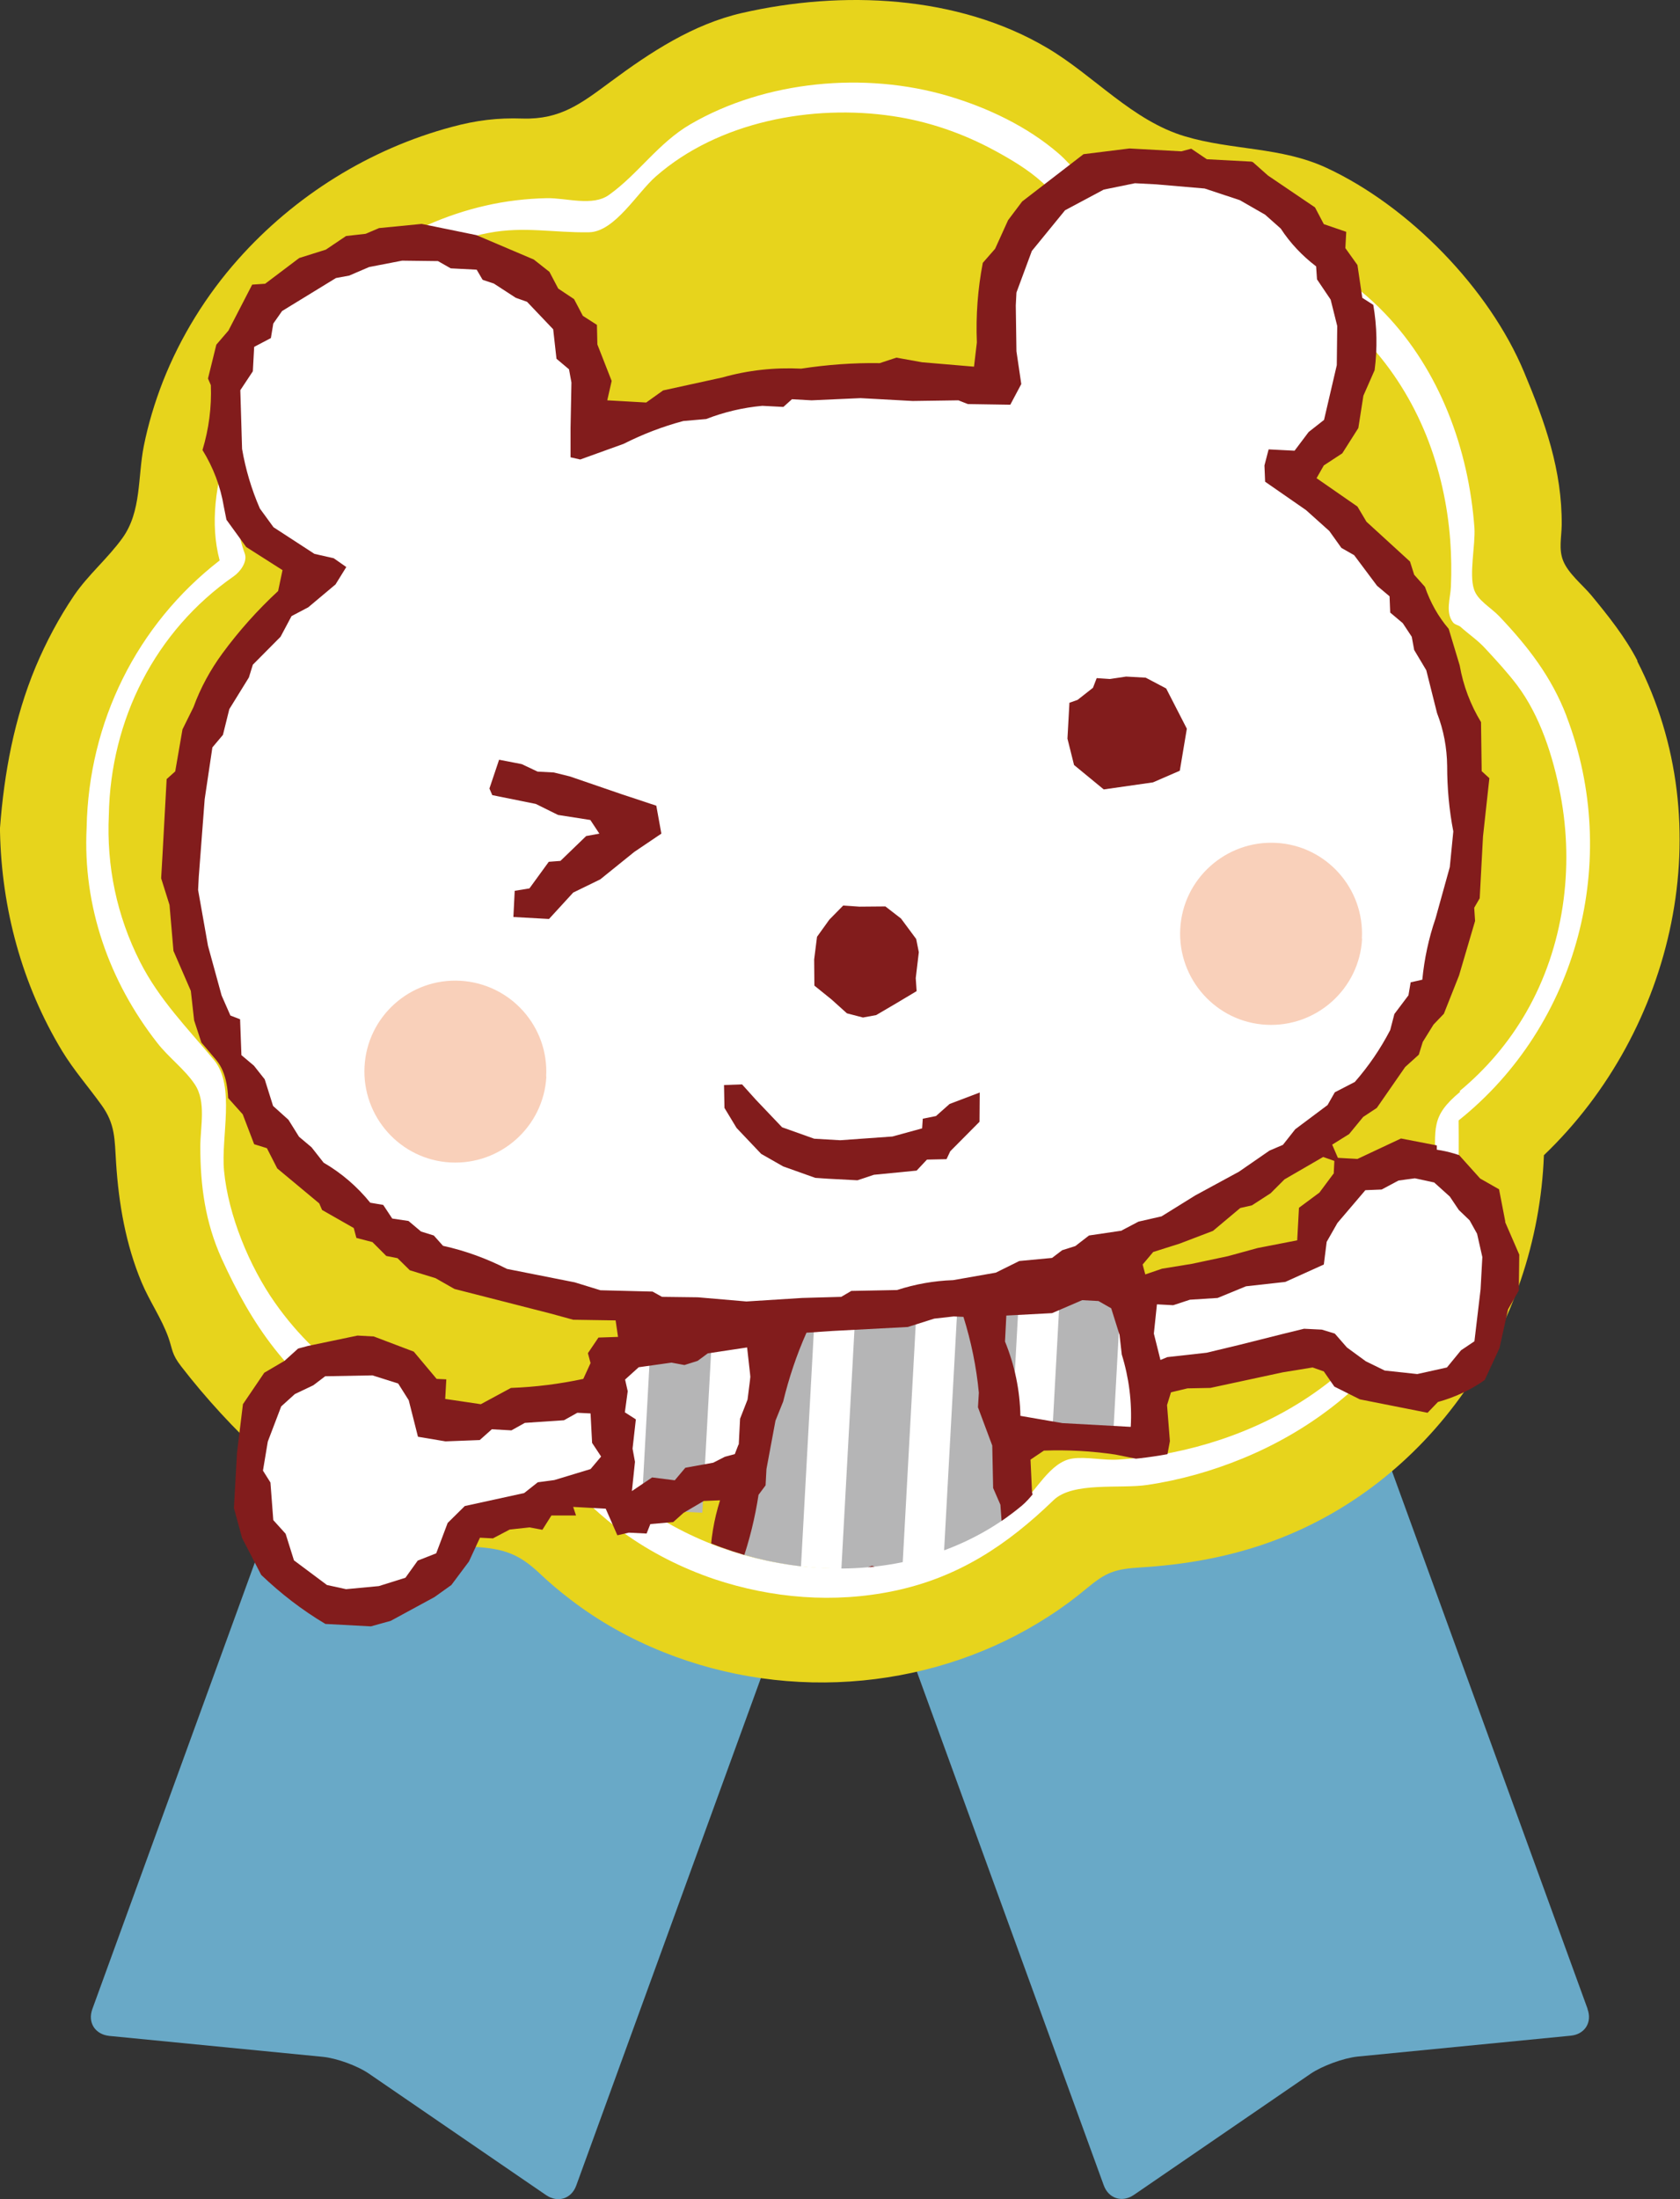
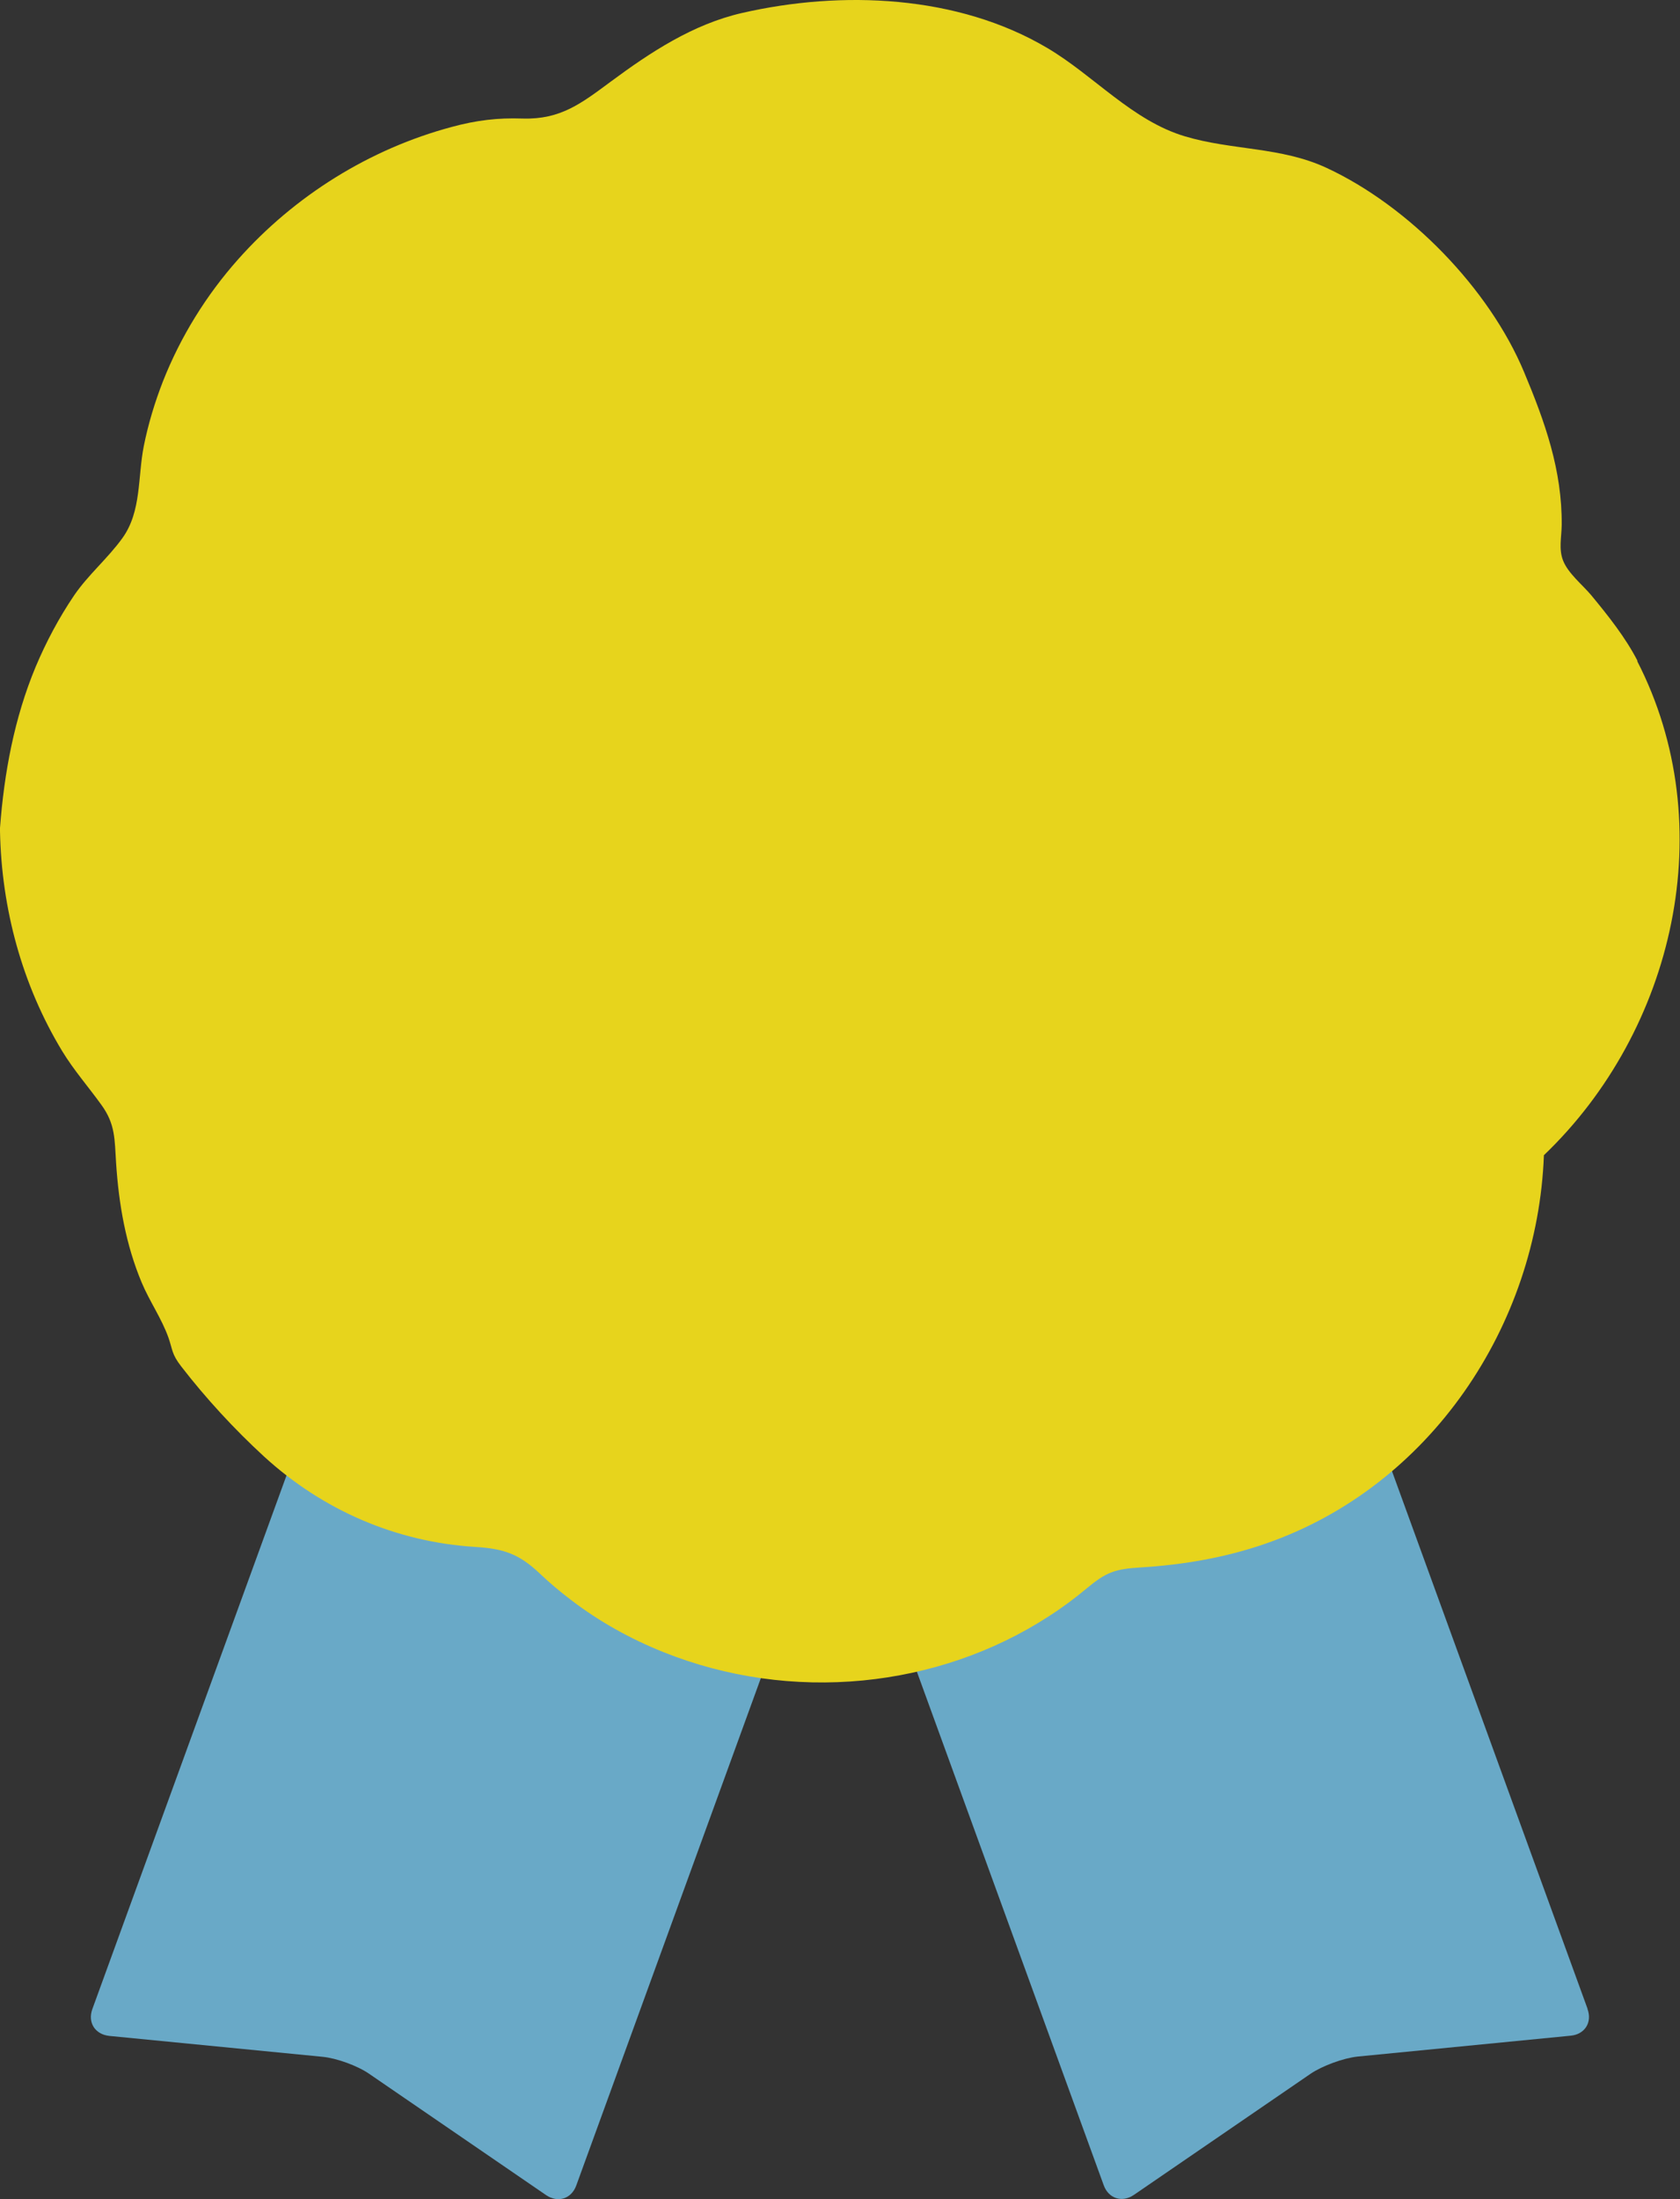
<svg xmlns="http://www.w3.org/2000/svg" viewBox="0 0 76.41 99.98">
  <rect x="0" y="0" width="76.41" height="99.98" fill="#333333" stroke="none" />
  <defs>
    <style>.e{fill:#fff;}.f{fill:#e7d41c;}.g{fill:#821c1c;}.h{fill:#898989;}.i{clip-path:url(#d);}.j{fill:none;}.k{fill:#b5b5b6;}.l{fill:#00a73c;}.m{fill:#f9d0ba;}.n{fill:#69a9c7;}</style>
    <clipPath id="d">
-       <path class="j" d="M69.88,56.55c-.5-2.48-2.43-3.97-4.53-4.28-.02-1.19,.03-1.71,1.15-2.64,1.21-1.01,2.24-2.21,3.03-3.58,1.71-2.97,2.2-6.56,1.56-9.91-.33-1.72-.9-3.57-1.97-4.97-.44-.58-.94-1.12-1.43-1.65-.35-.38-.79-.67-1.14-1-.1-.1-.26-.09-.35-.21-.35-.46-.12-1.1-.09-1.62,.03-.7,.02-1.4-.03-2.09-.12-1.63-.48-3.26-1.09-4.78-.56-1.39-1.33-2.66-2.28-3.78,.47-3.01-.28-6.72-5.76-8.68-5.84-2.08-8.63-.88-9.96,.51-.52-.39-1.1-.72-1.65-1.02-1.44-.78-3-1.31-4.62-1.56-3.67-.55-7.94,.24-10.78,2.74-.85,.74-1.87,2.52-3.04,2.54,0,0-9.18-3.8-16.09,1.23s-.07,14.41-.07,14.41c-3.58,2.49-5.6,6.52-5.68,10.85-.12,2.33,.35,4.6,1.42,6.68,.88,1.73,2.14,2.99,3.36,4.46,.98,1.19,.31,3.5,.46,5.04,.19,2,1.16,4.34,2.31,5.99,.1,.15,.22,.28,.33,.43-2.41,.98-4.59,3.41-3.91,9.14,1.41,11.74,13.54,3.67,13.54,3.67l3.59-2.03,2.25,.9,2.02-2.1c4.91,2.83,11.57,2.94,16.05-.79,.73-.61,1.36-1.97,2.39-2.12,.61-.09,1.4,.09,2.04,.05,.83-.05,1.65-.16,2.47-.32,2.07-.42,4.08-1.19,5.86-2.32,.61,.64,1.38,1.16,2.3,1.45,1.7,.53,3.55,.19,4.95-.91l1.62-1.28c1.47-1.16,2.23-3,2.02-4.85-.07-.57-.15-1.09-.25-1.58Z" />
-     </clipPath>
+       </clipPath>
  </defs>
  <g id="a" />
  <g id="b">
    <g id="c">
      <g>
        <g>
          <g>
            <path class="n" d="M18.8,51.23L4.2,91.34c-.22,.61,.12,1.15,.77,1.22l9.7,.95c.64,.06,1.6,.41,2.13,.78l8.04,5.51c.53,.36,1.15,.17,1.37-.44l14.81-40.69-22.22-7.44Z" />
            <path class="n" d="M72.21,91.34l-14.6-40.12-22.22,7.44,14.81,40.69c.22,.61,.84,.8,1.37,.44l8.04-5.51c.53-.36,1.49-.71,2.13-.78l9.7-.95c.64-.06,.99-.61,.76-1.22Z" />
          </g>
          <g>
            <path class="f" d="M74.48,30.05c-.55-1.07-1.34-2.06-2.1-2.98-.41-.49-1.06-1-1.29-1.59-.2-.52-.07-1.05-.06-1.61,.02-2.5-.76-4.68-1.71-6.95-1.59-3.81-5.24-7.55-8.99-9.29-2.07-.96-4.29-.79-6.43-1.43-2.4-.71-4.15-2.77-6.27-4.02C43.56-.23,38.29-.45,33.75,.59c-2.23,.51-4.16,1.78-5.97,3.12-1.34,.99-2.28,1.73-4.01,1.68-1.14-.04-2.11,.08-3.22,.38-3.74,1-7.15,3.13-9.72,6.02-1.45,1.63-2.62,3.52-3.42,5.55-.37,.95-.67,1.94-.87,2.94-.28,1.41-.1,2.97-.97,4.18-.66,.92-1.55,1.66-2.2,2.61-.69,1.02-1.27,2.11-1.75,3.25C.65,32.65,.19,35.13,0,37.64c0,.06,0,.11,0,.15,.07,3.52,1,6.98,2.83,10,.53,.87,1.19,1.62,1.78,2.44,.64,.88,.6,1.56,.67,2.64,.12,1.86,.44,3.71,1.16,5.43,.36,.86,.91,1.64,1.22,2.51,.2,.57,.14,.74,.58,1.31,1.12,1.45,2.42,2.86,3.77,4.1,2.68,2.45,6.02,3.89,9.62,4.11,1.27,.08,1.96,.31,2.89,1.18,.46,.44,.95,.85,1.45,1.23,1.28,.98,2.7,1.77,4.2,2.37,2.87,1.15,6,1.59,9.08,1.29,2.99-.29,5.91-1.27,8.44-2.91,.61-.39,1.19-.82,1.74-1.28,.89-.74,1.29-.88,2.47-.95,1.94-.12,3.86-.45,5.69-1.09,7.45-2.59,12.34-9.89,12.63-17.65,5.94-5.68,8.09-14.99,4.24-22.47Z" />
-             <path class="e" d="M71.25,32.56c-.68-1.78-1.75-3.16-3.05-4.53-.41-.43-1-.73-1.16-1.24-.23-.69,.07-2.02,.02-2.79-.26-3.57-1.57-7.15-4.08-9.76-2.81-2.93-6.62-4.01-10.55-4.48-.51-.06-1.3-.01-1.77-.22-.26-.11-.58-.55-.8-.75-.63-.58-1.06-1.24-1.7-1.8-1.43-1.24-3.25-2.1-5.05-2.63-3.77-1.11-8.29-.7-11.71,1.29-1.46,.85-2.37,2.26-3.7,3.21-.75,.54-1.95,.13-2.84,.15-.93,.02-1.87,.13-2.78,.34-3.65,.83-6.91,3.13-9.13,6.11-1.92,2.58-3.85,6.68-2.96,10.02-3.77,2.92-5.96,7.35-6.05,12.15-.18,3.57,1.02,6.98,3.21,9.78,.51,.66,1.26,1.21,1.71,1.89,.53,.79,.25,1.93,.25,2.83,0,1.8,.23,3.45,.97,5.09,1.38,3.03,3.05,5.48,5.96,7.25,1.26,.77,2.64,1.34,4.07,1.72,.82,.22,1.65,.38,2.49,.47,.8,.09,1.89-.12,2.61,.19,.66,.28,1.18,1.16,1.72,1.66,.45,.41,.91,.8,1.41,1.16,1.26,.91,2.67,1.62,4.14,2.12,2.63,.88,5.46,1.11,8.18,.54,2.93-.61,5.15-2.09,7.25-4.12,.88-.86,3.03-.51,4.28-.7,1.48-.22,2.93-.63,4.32-1.2,2.93-1.2,5.54-3.16,7.36-5.77,.87-1.25,1.54-2.62,1.98-4.08,.54-1.84,.5-3.64,.49-5.52,5.44-4.34,7.4-11.86,4.91-18.37Zm-4.83,17.07c-1.36,1.13-1.14,1.63-1.14,3.47,0,3.47-1.33,6.55-3.88,8.92-2.24,2.09-5.11,3.42-8.1,4.02-.81,.16-1.64,.27-2.47,.32-.65,.04-1.43-.14-2.05-.05-1.03,.15-1.66,1.51-2.39,2.12-4.77,3.98-12.01,3.59-16.98,.21-.67-.46-1.3-.96-1.89-1.53-.41-.4-1.02-1.44-1.5-1.68-.47-.23-1.45,0-2.01-.03-.93-.05-1.85-.17-2.76-.38-3.52-.79-6.67-2.83-8.75-5.8-1.16-1.65-2.12-3.98-2.31-5.99-.15-1.54,.53-3.85-.46-5.04-1.22-1.47-2.48-2.73-3.36-4.46-1.06-2.09-1.53-4.35-1.42-6.68,.08-4.33,2.1-8.36,5.68-10.85,.29-.2,.64-.66,.5-1.04-1.18-3.16,.87-7.23,2.87-9.63,2.08-2.5,5.02-4.32,8.22-4.94,1.6-.31,3,0,4.57-.03,1.17-.02,2.19-1.8,3.04-2.54,2.84-2.49,7.11-3.29,10.78-2.74,1.62,.24,3.18,.78,4.62,1.56,.74,.4,1.53,.87,2.15,1.43,.63,.56,1,1.22,1.65,1.77,.34,.29,.62,.7,1.04,.85,.68,.25,1.64,.19,2.37,.28,1.97,.25,3.92,.65,5.73,1.48,3.11,1.42,5.43,4,6.7,7.15,.61,1.52,.97,3.15,1.09,4.78,.05,.7,.06,1.4,.03,2.09-.02,.52-.26,1.16,.09,1.62,.09,.12,.24,.12,.35,.21,.35,.32,.79,.61,1.14,1,.49,.53,.99,1.07,1.43,1.65,1.06,1.41,1.64,3.26,1.97,4.97,.64,3.35,.15,6.94-1.56,9.91-.79,1.37-1.81,2.57-3.03,3.58Z" />
          </g>
        </g>
        <g class="i">
          <g>
            <path class="e" d="M29.49,59.7c-1.28,.47-3.62-.46-4.97-.72-2.22-.43-4-1.62-6.02-2.54-2-.92-3.48-2.18-4.86-3.87-1.58-1.94-3.51-3.86-4.19-6.32-.73-2.65-1.25-5.73-1.22-8.49,.03-2.62,1.33-5.21,2.67-7.4,.7-1.14,3.13-3.47,2.58-4.42-.43-.74-1.74-1.3-2.29-2.17-.59-.93-.92-1.84-1.07-2.97-.55-4.17,1.63-7.27,5.3-8.87,2.7-1.17,7.14-1.46,9.32,.87,1.06,1.13,2.2,2.86,2.55,4.37,.16,.7-.11,1.75,.45,2.07,.59,.35,3.32-.77,4.06-.98,4.04-1.18,7.89-.71,12.05-.69,.58,0,1.06-.1,1.62,.1,.72-1.51-.04-3.65,.16-5.26,.2-1.52,.94-2.9,2.29-3.63,3.23-1.75,6.16-.99,9.34,.16,2.75,1,4.18,4.26,4.51,7.12,.19,1.67-.37,3.23-1.56,4.36-1.71,1.63-.86,1.76,.82,3.16,5.04,4.19,6.97,12.35,5.07,18.55-.59,1.93-1.43,3.93-2.36,5.72-.82,1.58-2.16,2.56-3.53,3.68-2.43,1.98-5.33,3.3-8.17,4.62-1.74,.8-1.68,.84-.85,2.36,.73,1.35,.83,3.05,.82,4.55,0,.54,.36,2.47-.18,2.91-.38,.31-3.31-.11-4.05-.22-1.82-.28-1.68-.4-1.64,1.55,.03,1.64-.02,3.31-.03,4.93,0,.66-.21,1.41-.11,2.06,.07,.48,.38,.72,.42,1.1,.1,.88-.23,1.68-.72,2.44,.6-1.48,1.1-1.25,2.43-1.05,.53,.08,2.61,.46,2.98,.16,.43-.35,0-2.16,.07-2.73,.16-1.24,.53-2.54,1.1-3.64,.55-1.05,1.19-3.08,2.05-3.86,1.44-1.31,3.59-.02,4.46,1.33,2.21,3.4,.79,8.4-.29,11.95-.55,1.82-1.17,2.23-2.78,2.91-1.92,.81-2.13-.06-3.89-.73-1.63-.62-3.34-.93-4.99-1.62-1.34-.56-3.43-.51-3.94,1.25-3.49-2.29-3.54,1.63-6.54,1.78-.09-1.73-.27-3.3-2.23-3.54-.65-.08-2,.08-2.56,.43-.98,.61-.68,1.07-.7,2.17-.04,3.07-3.23,7.72-6.64,6.68-3.21-.97-2.16-9.02-1.13-11.33,.74-1.64,2.26-4.09,4.21-4.37,1.92-.28,2.66,1.34,3.66,2.58,1.63-.69,1.38-1.62,1.38-3.16,0-1.25,.41-2.26,.66-3.45,.2-.96,.05-2.14,.75-2.93-1.82,.24-3.66,1.76-5.36,2.45-.68-1.35-1.16-4.99-.85-6.56,.31-1.54,2.22-1.02,2.64-2.58" />
            <path class="h" d="M33.11,72.63c-2.18,2.09,.3,3.04,1.01,4.56,.6,1.26,.5,2.46,.87,3.83,.31,1.15,.1,2.21,1.5,2.24,1.08,.02,.97-1.61,2.05-1.82,.83-.17,2.21,.93,3.04,1.19,1.47-1.99,2.24-4.71,3.54-6.83-.33-.05-.68-.38-.97-.43,.49-1.32,1.17-2.6,1.26-4.05-2.61,.81-5.6,.65-8.31,.8" />
            <path class="l" d="M51.28,76.33c.19-3.37,.1-8.1,4.4-7.87,2.33,.13,2.68,4.23,2.63,7.89-.07,4.5-1.46,6.95-3.61,6.65-1.97-.27-3.56-2.26-3.15-5.04" />
            <path class="l" d="M30.56,76.28c-.03-2.35-2.53-3.35-3.93-2.21-2.3,1.88-3,7.44-3.02,10.48-.02,3.18,1.37,7.77,4.13,4.16,1.49-1.96,2.66-5.39,2.56-8.1-1.16-.23-2.09,1.27-2.63-.56-.62-2.14,1.24-2.65,2.3-3.44" />
            <rect class="k" x="26.4" y="62.92" width="8.82" height="2.77" transform="translate(-35.09 91.55) rotate(-86.87)" />
            <rect class="k" x="29.2" y="64.88" width="12.23" height="2.77" transform="translate(-32.78 97.91) rotate(-86.87)" />
            <rect class="k" x="33.47" y="64.77" width="12.95" height="2.77" transform="translate(-28.3 102.43) rotate(-86.87)" />
            <rect class="k" x="37.87" y="63.86" width="13.49" height="2.77" transform="translate(-22.97 106.23) rotate(-86.87)" />
            <rect class="k" x="45.46" y="60.61" width="7.92" height="2.77" transform="translate(-15.18 107.95) rotate(-86.87)" />
-             <polyline class="g" points="51.22 30.76 50.48 30.87 49.88 30.83 49.71 31.27 49.01 31.82 48.64 31.95 48.55 33.58 48.85 34.78 50.2 35.89 52.44 35.57 53.66 35.04 53.98 33.13 53.04 31.3 52.11 30.81" />
            <polyline class="g" points="22.7 34.54 22.26 35.85 22.39 36.15 24.37 36.55 25.38 37.05 26.85 37.28 27.26 37.9 26.66 38.01 25.49 39.14 24.96 39.18 24.08 40.39 23.41 40.5 23.35 41.69 24.97 41.78 26.07 40.58 27.3 39.98 28.85 38.73 30.08 37.9 29.85 36.63 28.25 36.1 25.92 35.3 25.19 35.12 24.45 35.08 23.73 34.74" />
            <polyline class="g" points="38.35 41.17 37.72 41.81 37.16 42.59 37.03 43.62 37.04 44.81 37.82 45.44 38.52 46.07 39.25 46.26 39.85 46.15 40.77 45.61 41.69 45.06 41.65 44.47 41.79 43.29 41.67 42.69 40.98 41.76 40.27 41.21 39.09 41.22" />
            <polyline class="g" points="44.56 49.67 43.19 50.19 42.57 50.74 41.97 50.86 41.94 51.3 40.59 51.67 38.21 51.84 37.03 51.77 35.57 51.25 34.38 50 33.75 49.3 32.93 49.33 32.95 50.37 33.5 51.28 34.62 52.46 35.62 53.03 37.08 53.55 37.67 53.59 39 53.66 39.75 53.41 41.69 53.22 42.16 52.72 43.05 52.7 43.22 52.34 44.55 51" />
            <path class="g" d="M68.47,55.57l-.29-1.5-.86-.49-.98-1.09-.5-.32-2.12-.41-1.98,.93-.89-.05-.26-.6,.77-.48,.64-.78,.62-.41,1.29-1.86,.62-.56,.18-.58,.49-.79,.47-.49,.69-1.74,.73-2.48-.04-.6,.25-.43,.15-2.81,.29-2.65-.35-.32-.03-2.23c-.48-.79-.81-1.66-.97-2.58l-.5-1.66c-.48-.56-.84-1.21-1.08-1.91l-.49-.55-.19-.6-1.98-1.81-.41-.69-1.86-1.29,.33-.58,.84-.55,.73-1.15,.23-1.47,.51-1.16c.13-.99,.11-1.99-.06-2.97l-.5-.32-.22-1.49-.55-.77,.04-.74-1.02-.35-.4-.76-2.14-1.45-.71-.63-2.07-.11-.71-.48-.45,.12-2.36-.13-2.09,.26-2.79,2.15-.64,.85-.59,1.3-.56,.64c-.23,1.19-.32,2.4-.27,3.62l-.13,1.1-2.36-.2-1.17-.21-.76,.25c-1.19-.02-2.39,.07-3.57,.25-1.21-.06-2.42,.07-3.58,.4l-2.7,.59-.77,.55-1.77-.1,.2-.88-.65-1.66-.02-.89-.64-.41-.4-.76-.72-.48-.4-.76-.71-.56-2.61-1.11-2.49-.51-1.94,.19-.61,.26-.89,.1-.92,.62-1.21,.38-1.55,1.17-.59,.04-1.08,2.09-.55,.64-.38,1.54,.13,.3c.04,1-.09,1.99-.38,2.95,.49,.79,.82,1.66,.97,2.57l.12,.6,.9,1.24,1.65,1.05-.2,.95c-.93,.86-1.78,1.81-2.53,2.83-.55,.75-1,1.57-1.32,2.45l-.5,1.01-.33,1.91-.39,.35-.19,3.47-.06,1.04,.38,1.21,.18,2.09,.79,1.82,.15,1.34,.57,1.74,.49,.54,.03,.74,1.12,1.25,.52,1.36,.58,.18,.47,.92,1.91,1.59,.13,.3,1.44,.82,.12,.45,.73,.19,.63,.63,.51,.1,.56,.55,1.17,.36,.86,.49,2.19,.56,2.19,.56,1.02,.28,1.93,.03,.11,.75-.89,.03-.48,.71,.12,.45-.33,.72c-1.08,.23-2.18,.37-3.29,.41l-1.37,.74-1.62-.24,.05-.89-.44-.02-1.04-1.24-1.82-.69-.74-.04-2.25,.47-.45,.12-.62,.56-.92,.54-.97,1.43-.27,2.21-.14,2.51,.37,1.36,.87,1.68c.89,.85,1.86,1.6,2.92,2.23l2.07,.11,.9-.25,1.99-1.08,.77-.55,.8-1.07,.5-1.08,.59,.03,.76-.4,.9-.1,.59,.11,.41-.65h1.12l-.13-.39,1.48,.08,.53,1.21,.52-.12,.81,.04,.17-.43,1.04-.09,.47-.42,.92-.54,.74-.03c-.28,.88-.43,1.79-.45,2.72l-.57,2.34,.21,1.57-.17,.36-.57-.4-.32-.83-1.09-.43-.56-.55-1.92-.18c-1.02,.43-1.97,1-2.84,1.7l-.58,1.15-.64,.78-.67,1.37-.11,.73-.72,.92c0,.87-.15,1.74-.44,2.57l-.07,1.33,.43,2.99,.02,1.04,.34,.61,1.12,1.25,.25,.75,2.2,.34,2.75-1.55,1.75-2.13,.11-.59,.68-.33,.23-1.54,.33-.57c.31-.9,.48-1.84,.52-2.79l.83-.25,1.34-.08,.56,.55,.76,2.34,.13,.3,.56,.62,1.66-.58,.71-.78,.82,.04,.17-.43,.62-.56,2.07,.11,.28,.31,1.32,.22,.22-1.32,.84-.4,.82-.03,.35,.39,.66,.04c1.06,.22,2.09,.57,3.05,1.06l1.03,.2,.72,.41,1.61,.31,.12,.45,.73,.19,.86,.49,1.5-.36,1.07-.54,.62-.48,2.27-3.66,.05-.89,.17-.44,.03-.59,.13-2.36,.3-2.8-.3-1.2-.03-.89c-.48-.69-.84-1.47-1.06-2.28l-.69-1-1.72-1.06-1.48-.08-2.14,1.07-.18,.58c-.54,.54-.97,1.16-1.29,1.86l-.38,1.46-.45,.12c-.01,1.1-.17,2.18-.47,3.24l-.16,1.47-.98,.24-1.17-.21-.72-.34-.56-.62-.12-.6c.37-1.34,.54-2.73,.52-4.12l-.63-2.11-.07-1.49,.61-.41c1.09-.04,2.18,.02,3.25,.18l2.05,.41,.32-.43,.11-.59-.13-1.64,.18-.58,.75-.18,1.04-.02,3.3-.71,1.35-.22,.51,.18,.48,.69,1.16,.58,3.08,.61,.47-.49c.76-.21,1.48-.54,2.13-1l.67-1.45,.39-1.76,.49-.86,.02-1.63-.66-1.52Zm-38.82,27.97l-.36,1.17-.66,1.3-.56,.71-.7,.56-.48,.57-.92,.62-1.34,.15-.98-1.09-.12-.6-.41-.61-.37-1.35,.1-1.77,.18-.58,.08-1.48,.72-2.33c.24-.73,.6-1.41,1.07-2.02l.71-.7,1.25-1.12,1.21-.38,1.17,.36,.56,.62-1.22,.53-1.26,.08-1.21,1.71-.22,1.32,.02,.89,.19,.6,.56,.7,1.31,.44,2.16-.18,.17,1.05-.64,.85Zm22.77-9.72l.23-1.47,.84-1.73,.21-1.17,1.41-1.41,1.07-.68,.8,.34,.52,.03,.55,.77,.39,.98,.42,.54-.08,1.48,.55,.77-.19,.73,.41,.61-.08,1.48-.4,1.9-.38,1.61-.92,1.88-.55,.56-.19,.73-.55,.56-1.58,.43-.49-.54-1.08-.58-.51-1.58-.09-1.04-.46-1.06,.11-.59c-.21-.73-.29-1.48-.25-2.24l.29-1.32Zm-18.83-8.15l-.17,.44-.45,.12-.53,.27-1.27,.23-.48,.57-1.03-.13-.92,.62,.14-1.33-.11-.6,.15-1.33-.5-.32,.13-.96-.12-.53,.62-.56,1.49-.21,.59,.11,.6-.19,.46-.34,1.79-.27,.15,1.34-.13,1.03-.34,.87-.06,1.18Zm4.15,16.24l-.92,.47-.52-1.29-.46-1.06,.52,.03,.86,.64,.66,.19,.42,.47-.55,.56Zm7.7-5.21l-.64,.85-.59,1.3-1.29,1.86-1.26-.07-1.74-.69-1.9-.62-1-.72-1.42-1.12-.4-.83-.7-.71-.62-.92-.13-1.64,.45-.12,1.78-.05,2.83-.29,1.92,.18,.61-.41,.59,.11,2.3-.1,1.11,.06,.03,.82-.55,.56-1.6-.53-1.18-.14-.47,.49,.25,.83,.57,.4,1.6,.53,1.77,.1-.34,.87Zm-1.18-5.55l-2.68,.15-1.19,.08-.73-.19-.76,.26-1.78,.05-2.45,.02-.53,.27-.4-.76c.35-1,.6-2.03,.76-3.07l.32-.43,.04-.74,.41-2.2,.35-.87c.26-1.07,.61-2.12,1.06-3.13l1.19-.08,3.42-.18,1.2-.38,.89-.1,.44,.02c.35,1.12,.59,2.28,.7,3.45l-.04,.66,.65,1.74,.04,1.93,.33,.76,.13,1.79,.26,.68-1.64,.28Zm7.16-6.28l-3.1-.17-1.91-.33c-.02-1.16-.26-2.3-.7-3.38l.06-1.18,2.08-.11,1.37-.59,.74,.04,.58,.33,.38,1.21,.1,.89c.33,1.06,.47,2.17,.41,3.28Zm-.4-8.92l-1.49,.22-.62,.48-.6,.19-.46,.35-1.49,.14-1.07,.53-1.94,.34c-.87,.03-1.72,.18-2.55,.45l-2.08,.04-.46,.27-1.78,.05-2.53,.16-2.21-.19-1.63-.02-.43-.24-2.37-.06-1.17-.36-3.08-.61c-.92-.47-1.9-.83-2.91-1.05l-.42-.47-.58-.18-.57-.48-.74-.11-.41-.62-.59-.1c-.59-.73-1.31-1.35-2.12-1.82l-.55-.7-.57-.48-.48-.77-.7-.63-.38-1.21-.49-.62-.57-.48-.06-1.63-.44-.17-.4-.91-.62-2.26-.45-2.54,.03-.59,.27-3.54,.35-2.35,.48-.57,.29-1.17,.89-1.44,.18-.58,1.26-1.27,.5-.94,.76-.4,1.24-1.04,.49-.79-.57-.4-.88-.2-1.86-1.21-.62-.85c-.38-.87-.65-1.78-.81-2.71l-.08-2.67,.57-.86,.06-1.11,.76-.4,.11-.66,.4-.57,2.45-1.5,.6-.11,.91-.39,1.5-.29,1.63,.02,.58,.33,1.18,.06,.27,.46,.51,.17,1,.65,.51,.18,1.19,1.25,.15,1.34,.57,.48,.11,.6-.04,2.07v1.33l.44,.1,1.97-.71c.87-.44,1.78-.79,2.72-1.04l1.04-.09c.82-.32,1.68-.52,2.55-.6l.96,.05,.39-.35,.89,.05,2.23-.1,2.37,.13,2.08-.03,.43,.17,1.93,.03,.5-.94-.22-1.49-.03-2.08,.03-.59,.7-1.89,1.51-1.85,1.76-.94,1.42-.29,.96,.05,2.21,.19,1.6,.53,1.15,.66,.71,.63c.43,.66,.98,1.24,1.61,1.72l.04,.59,.62,.92,.3,1.2-.02,1.78-.58,2.49-.7,.55-.64,.85-1.18-.06-.19,.73,.03,.74,1.86,1.29,1.06,.95,.55,.77,.58,.33,1.04,1.39,.57,.48,.03,.74,.57,.48,.41,.62,.11,.6,.55,.92,.49,1.95c.3,.77,.45,1.58,.46,2.4,0,1,.09,2,.28,2.98l-.16,1.62-.65,2.34c-.31,.9-.51,1.84-.6,2.78l-.53,.12-.1,.59-.64,.85-.19,.73c-.44,.85-.98,1.64-1.61,2.36l-.91,.47-.33,.58-1.47,1.1-.56,.71-.61,.26-1.39,.96-1.99,1.08-1.53,.95-1.05,.24-.76,.4Zm9.63-2.59l-.64,.86-.93,.69-.08,1.48-1.8,.35-1.35,.37-1.65,.35-1.35,.22-.76,.26-.12-.45,.48-.57,1.2-.38,1.52-.58,1.24-1.04,.53-.12,.85-.55,.63-.63,1.76-1.02,.51,.18-.03,.59Z" />
            <polyline class="e" points="63.61 53.67 62.84 54.08 62.1 54.11 60.83 55.6 60.34 56.46 60.21 57.49 58.46 58.28 56.67 58.48 55.38 59.01 54.12 59.09 53.36 59.34 52.62 59.3 52.48 60.63 52.78 61.83 53.09 61.7 54.88 61.5 56.38 61.14 58.33 60.65 59.31 60.41 60.12 60.45 60.71 60.63 61.26 61.26 62.12 61.89 62.98 62.31 64.46 62.47 65.81 62.17 66.45 61.39 67.06 60.98 67.34 58.62 67.42 57.15 67.18 56.09 66.84 55.48 66.35 55.01 65.94 54.4 65.23 53.76 64.35 53.57" />
            <polyline class="e" points="16.94 62.53 14.79 62.57 14.25 62.98 13.41 63.38 12.79 63.94 12.18 65.54 11.96 66.86 12.3 67.4 12.43 69.11 12.99 69.73 13.37 70.94 14.87 72.06 15.74 72.25 17.23 72.11 18.44 71.73 19 70.95 19.84 70.62 20.36 69.24 21.14 68.47 23.84 67.88 24.46 67.39 25.21 67.29 26.86 66.79 27.34 66.22 26.93 65.6 26.86 64.26 26.26 64.23 25.65 64.57 23.87 64.69 23.26 65.03 22.37 64.98 21.82 65.47 20.26 65.53 19.01 65.32 18.59 63.66 18.11 62.9" />
            <polyline class="e" points="47.07 76.93 46.8 77.66 46.23 78.59 45.91 79.09 46.03 79.55 47.79 79.94 48.81 80.29 49.98 80.5 50.7 80.84 51.3 80.87 50.87 80.55 50.79 79.36 50.79 78.03 49.85 77.53 48.53 77.31 47.8 76.97" />
            <path class="e" d="M31.65,76.83c-.71,.29-1.48,.45-2.25,.47l-1.88,.49-.38,1.61,.34,.61,.7,.78,.77-.48,.89-.03,1.66-.5,.92-.62,.89,.05,.35-.95-.41-.61-.02-.89-.81-.04" />
-             <path class="m" d="M24.85,48.94c-.12,2.28-2.08,4.03-4.36,3.91s-4.03-2.08-3.91-4.36,2.08-4.03,4.36-3.9,4.03,2.08,3.9,4.36Z" />
-             <path class="m" d="M61.95,42.68c-.12,2.28-2.08,4.03-4.36,3.91s-4.03-2.08-3.91-4.36,2.08-4.03,4.36-3.91,4.03,2.08,3.9,4.36Z" />
          </g>
        </g>
      </g>
    </g>
  </g>
</svg>